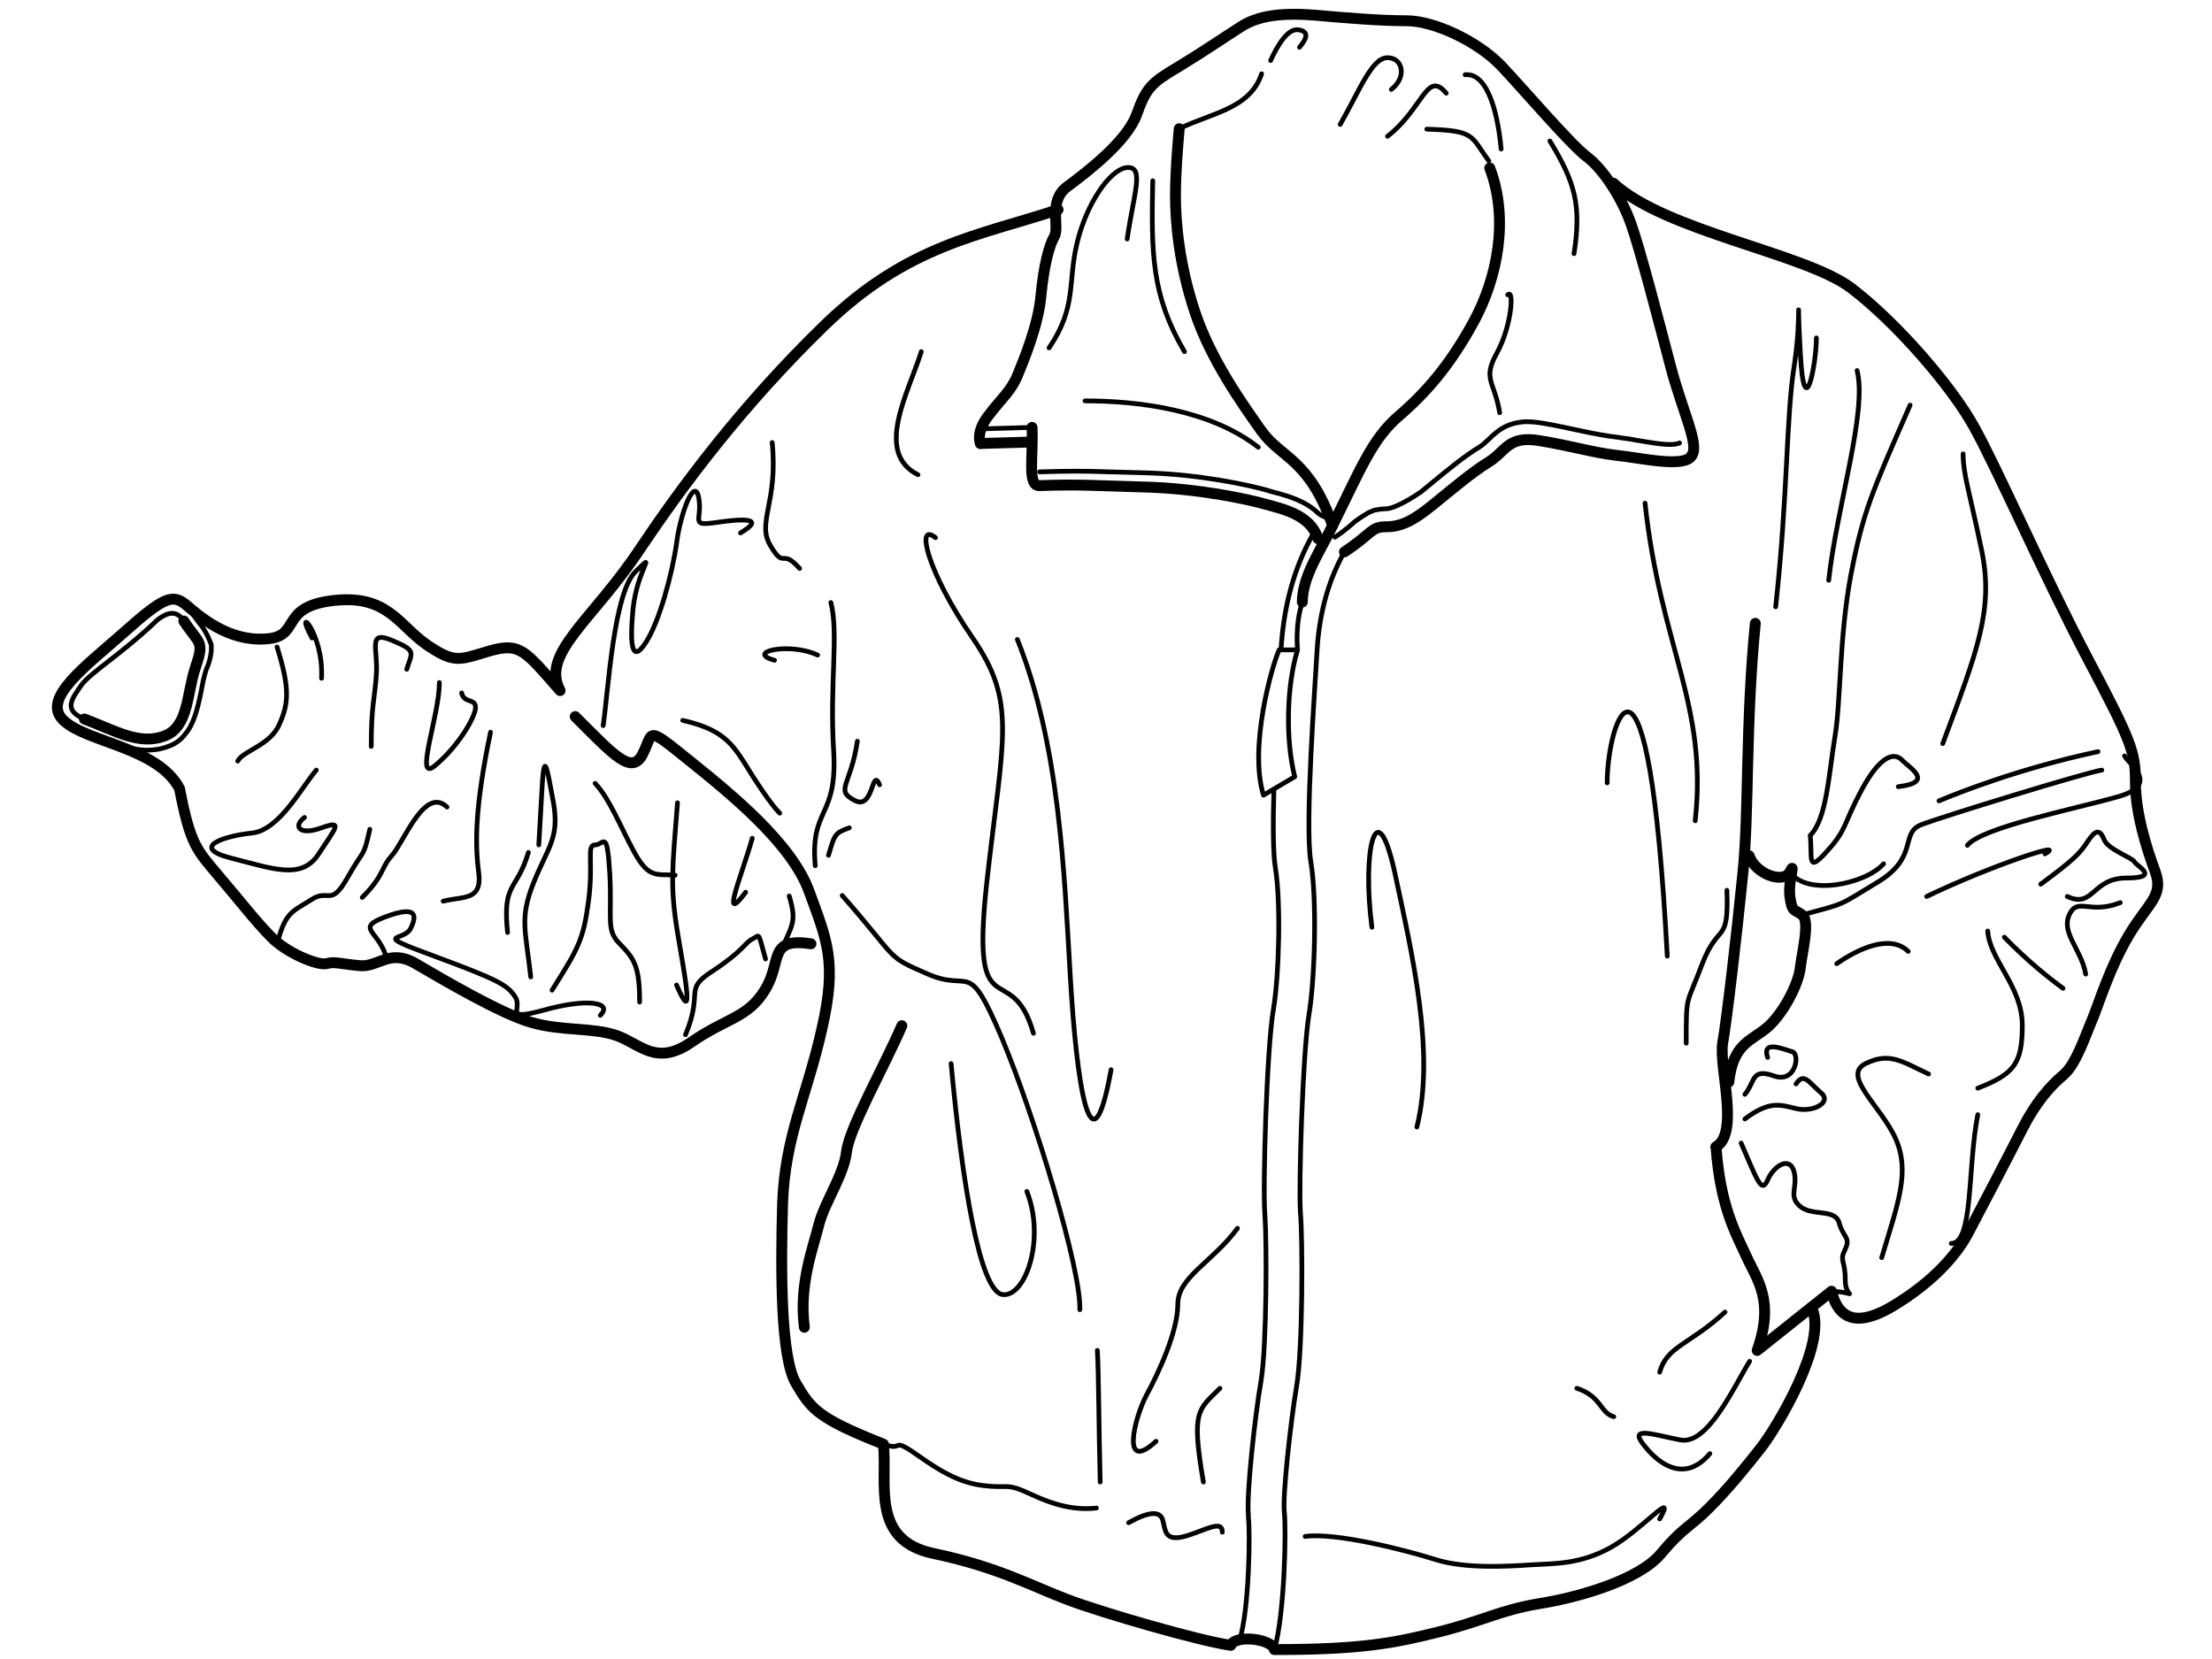
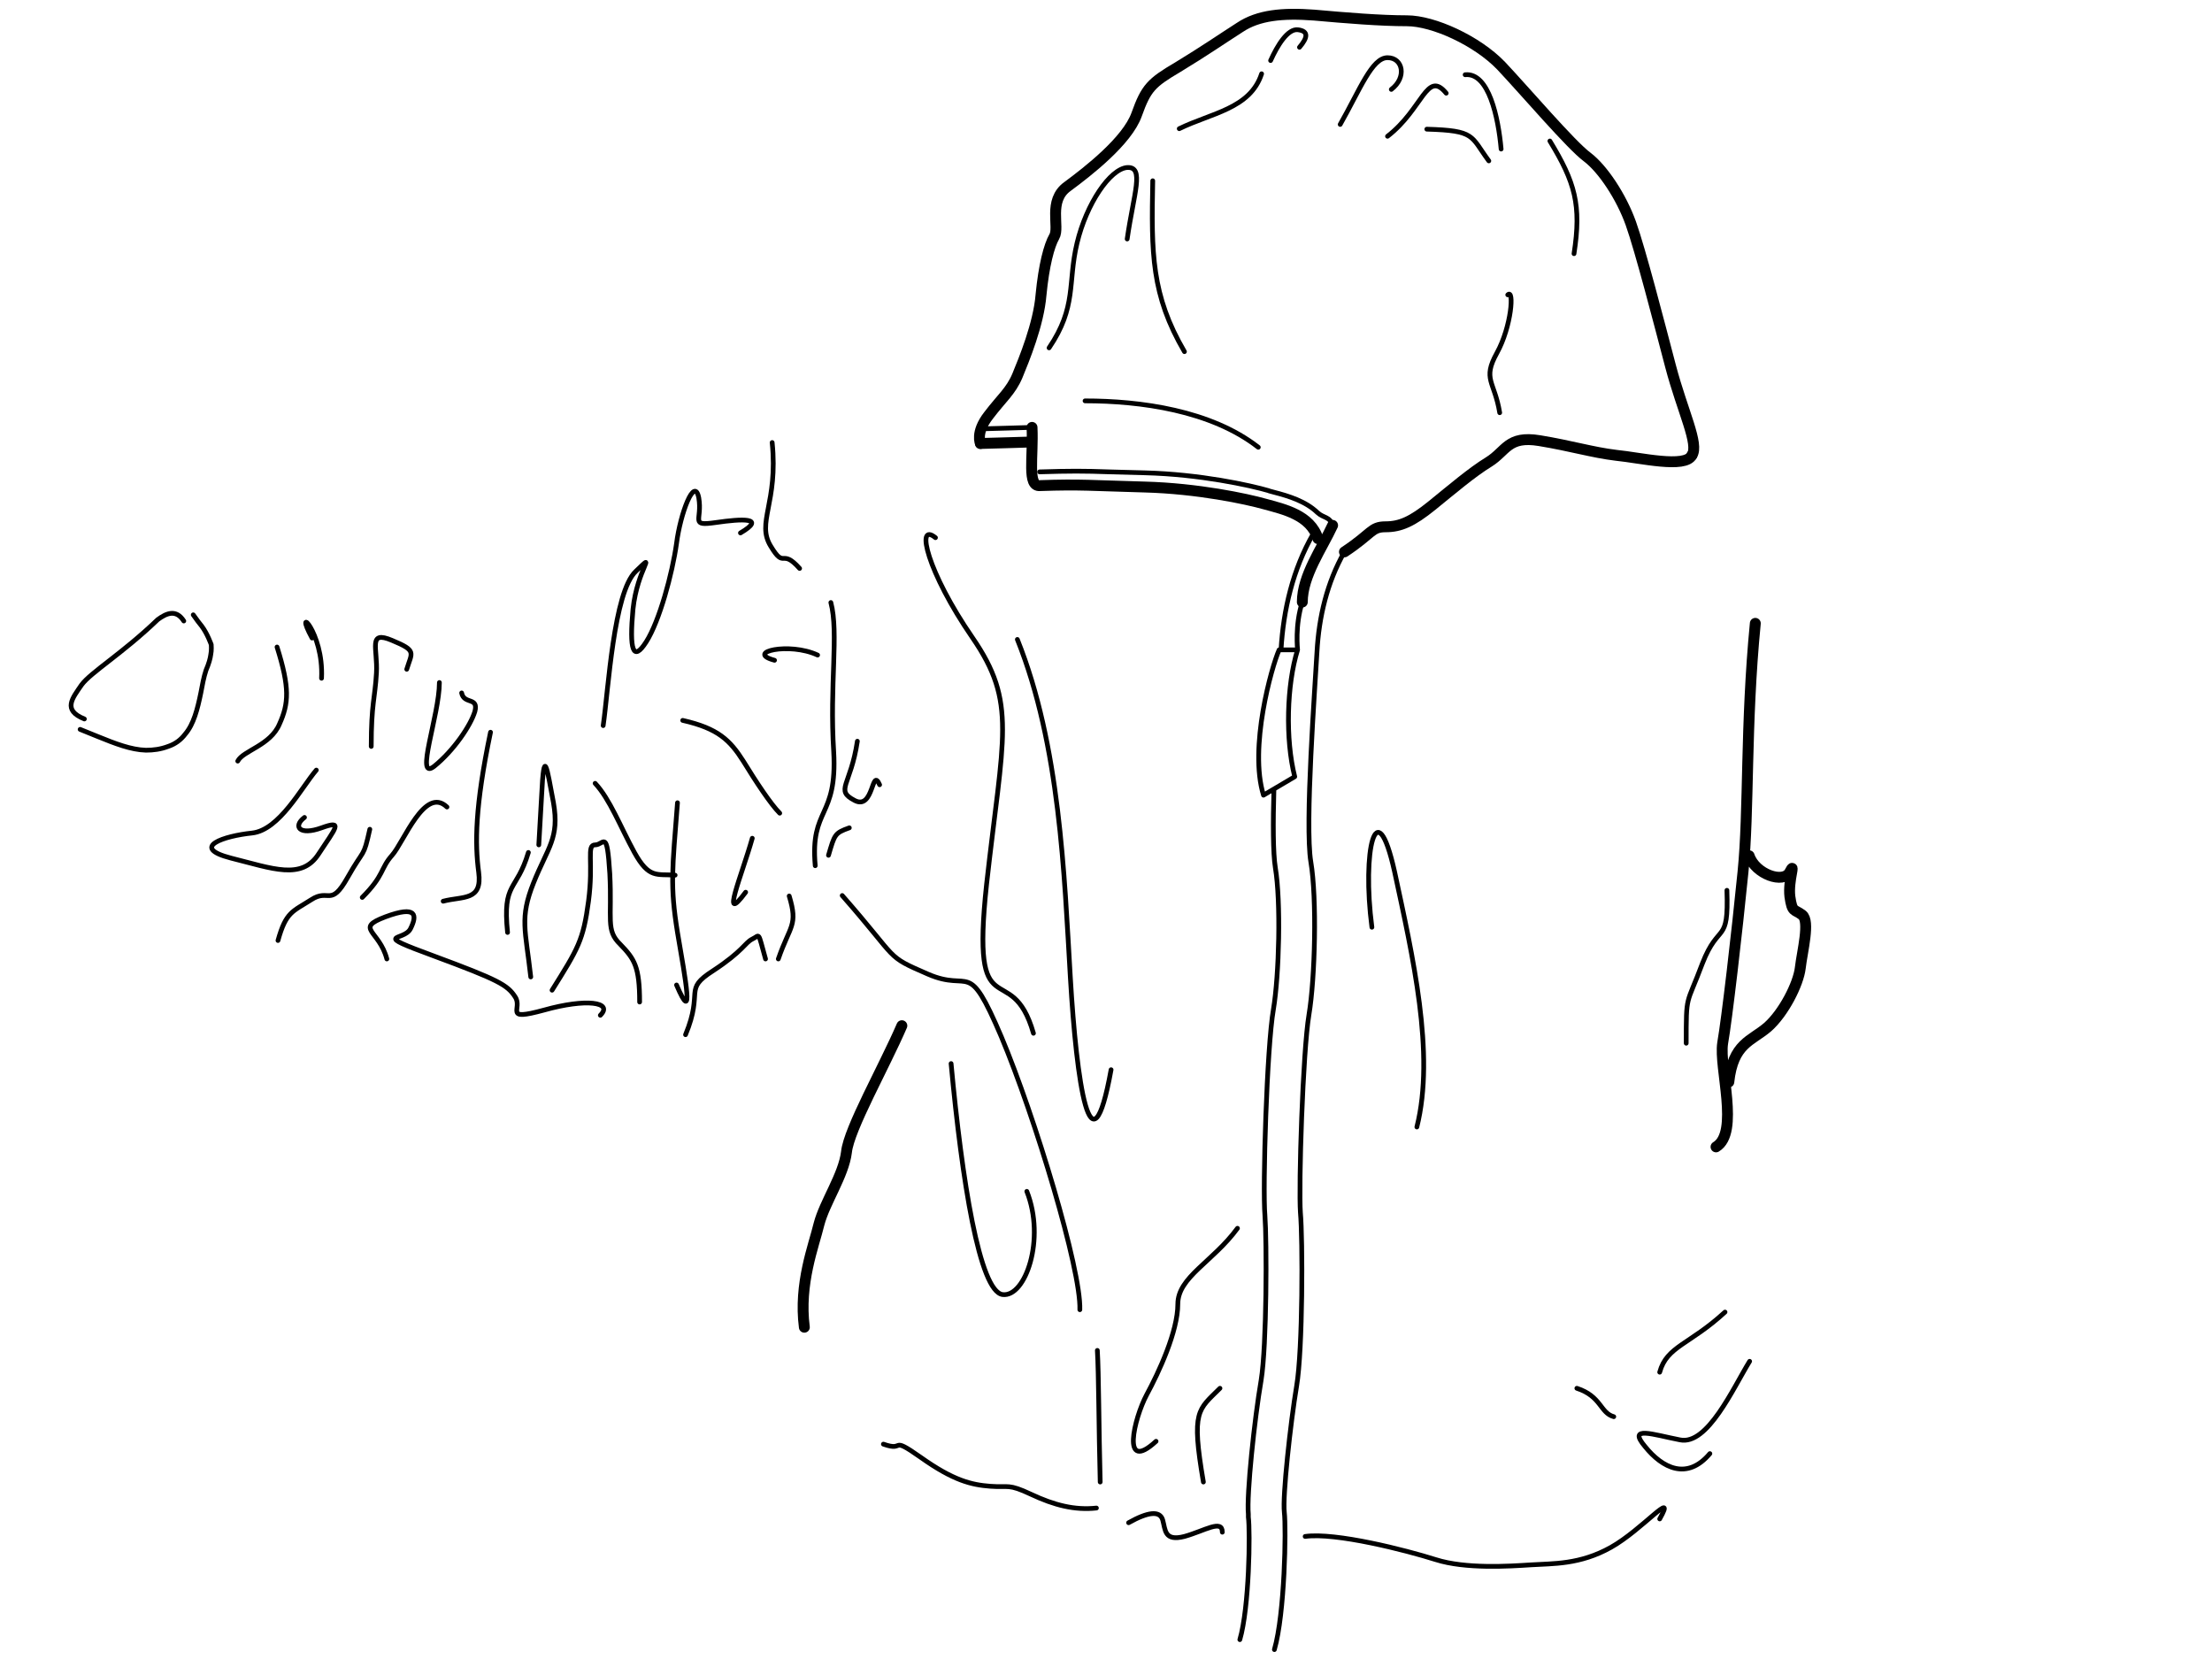
<svg xmlns="http://www.w3.org/2000/svg" xmlns:ns1="http://sodipodi.sourceforge.net/DTD/sodipodi-0.dtd" xmlns:ns2="http://www.inkscape.org/namespaces/inkscape" xml:space="preserve" width="400" height="300" style="fill-rule:evenodd" viewBox="0 0 7.988 10.241" id="svg2" ns1:version="0.32" ns2:version="0.46dev+devel" ns1:docname="JicJac_Various_Clothing_1_jacket.svg" ns2:output_extension="org.inkscape.output.svg.inkscape" version="1.0">
  <ns1:namedview ns2:window-height="744" ns2:window-width="1280" ns2:pageshadow="2" ns2:pageopacity="0.0" guidetolerance="10.0" gridtolerance="10.0" objecttolerance="10.0" borderopacity="1.0" bordercolor="#666666" pagecolor="#ffffff" id="base" showgrid="false" ns2:snap-nodes="false" showborder="true" borderlayer="true" ns2:zoom="1.088" ns2:cx="367.8321" ns2:cy="150" ns2:window-x="-4" ns2:window-y="-4" ns2:current-layer="svg2" />
  <defs id="defs4">
    <style type="text/css" id="style6">
   
    .str2 {stroke:black;stroke-width:0.006;stroke-linecap:round}
    .str7 {stroke:black;stroke-width:0.006;stroke-linecap:round}
    .str1 {stroke:black;stroke-width:0.009;stroke-linecap:round}
    .str4 {stroke:black;stroke-width:0.01;stroke-linecap:round}
    .str3 {stroke:white;stroke-width:0.015;stroke-linecap:round}
    .str6 {stroke:black;stroke-width:0.015;stroke-linecap:round}
    .str8 {stroke:white;stroke-width:0.015;stroke-linecap:round}
    .str0 {stroke:black;stroke-width:0.022;stroke-linecap:round}
    .str5 {stroke:black;stroke-width:0.023;stroke-linecap:round}
    .fil0 {fill:none;fill-rule:nonzero}
   
  </style>
  </defs>
  <g id="_30299320" transform="matrix(2.922,0,0,2.922,-4.165,5.5181098e-2)">
-     <path style="fill:none;fill-rule:nonzero;stroke:#000000;stroke-width:0.023;stroke-linecap:round" d="M 3.271,1.091 C 3.329,0.975 3.354,0.908 3.412,0.859 C 3.47,0.809 3.52,0.751 3.57,0.659 C 3.619,0.568 3.644,0.444 3.603,0.336 M 3.271,1.091 C 3.221,0.95 3.163,0.95 3.121,0.892 C 3.08,0.834 3.013,0.74 2.98,0.64 C 2.947,0.541 2.939,0.452 2.939,0.394 C 2.939,0.336 2.947,0.253 2.947,0.253" class="fil0 str5" id="_30557008" />
    <path style="fill:none;fill-rule:nonzero;stroke:#000000;stroke-width:0.01;stroke-linecap:round" d="M 2.947,0.253 C 3.014,0.22 3.097,0.211 3.121,0.137 M 3.287,0.244 C 3.329,0.17 3.354,0.103 3.387,0.103 C 3.42,0.103 3.428,0.145 3.395,0.17 M 3.387,0.269 C 3.462,0.211 3.47,0.128 3.511,0.178" class="fil0 str4" id="_30544120" />
    <path style="fill:none;fill-rule:nonzero;stroke:#000000;stroke-width:0.023;stroke-linecap:round" d="M 3.271,1.091 C 3.249,1.139 3.207,1.197 3.207,1.253 M 3.296,1.147 C 3.355,1.108 3.352,1.094 3.383,1.094 C 3.414,1.094 3.439,1.083 3.481,1.049 C 3.523,1.015 3.565,0.979 3.601,0.957 C 3.638,0.934 3.641,0.901 3.708,0.912 C 3.775,0.923 3.82,0.937 3.87,0.943 C 3.921,0.948 4.016,0.971 4.03,0.943" class="fil0 str5" id="_30244504" />
-     <path style="fill:none;fill-rule:nonzero;stroke:#000000;stroke-width:0.01;stroke-linecap:round" d="M 3.276,1.116 C 3.297,1.102 3.309,1.091 3.318,1.083 C 3.33,1.074 3.347,1.064 3.347,1.064 L 3.359,1.059 C 3.359,1.059 3.373,1.056 3.383,1.056 C 3.407,1.056 3.458,1.02 3.458,1.02 L 3.486,0.997 L 3.486,0.997 C 3.52,0.969 3.552,0.943 3.582,0.925 C 3.59,0.92 3.595,0.914 3.601,0.909 C 3.613,0.897 3.625,0.887 3.641,0.88 C 3.649,0.877 3.658,0.874 3.668,0.873 C 3.68,0.871 3.695,0.872 3.714,0.875 C 3.744,0.88 3.77,0.886 3.794,0.891 C 3.822,0.897 3.848,0.902 3.874,0.905 C 3.885,0.907 3.898,0.908 3.912,0.911 C 3.945,0.916 3.985,0.925 4.004,0.917" class="fil0 str4" id="_30416256" />
    <path style="fill:none;fill-rule:nonzero;stroke:#000000;stroke-width:0.023;stroke-linecap:round" d="M 2.63,0.915 C 2.625,0.915 2.538,0.918 2.527,0.918" class="fil0 str5" id="_30291728" />
    <path style="fill:none;fill-rule:nonzero;stroke:#000000;stroke-width:0.01;stroke-linecap:round" d="M 2.636,0.884 C 2.63,0.884 2.544,0.887 2.532,0.887" class="fil0 str4" id="_30150360" />
    <path style="fill:none;fill-rule:nonzero;stroke:#000000;stroke-width:0.023;stroke-linecap:round" d="M 2.527,0.918 C 2.527,0.918 2.516,0.895 2.544,0.859 C 2.572,0.822 2.591,0.808 2.605,0.775 C 2.619,0.741 2.65,0.666 2.655,0.604 C 2.661,0.542 2.672,0.5 2.683,0.481 C 2.695,0.461 2.669,0.405 2.711,0.375 C 2.753,0.344 2.837,0.279 2.857,0.223 C 2.877,0.167 2.888,0.156 2.944,0.123 C 3,0.089 3.036,0.064 3.075,0.039 C 3.114,0.013 3.165,0.008 3.232,0.013 C 3.299,0.019 3.372,0.025 3.428,0.025 C 3.484,0.025 3.576,0.067 3.627,0.12 C 3.677,0.173 3.775,0.288 3.809,0.313 C 3.842,0.338 3.881,0.397 3.901,0.453 C 3.921,0.509 3.96,0.66 3.985,0.755 C 4.01,0.85 4.046,0.92 4.03,0.943 M 2.636,0.884 C 2.639,0.946 2.625,1.01 2.653,1.007 M 2.653,1.007 C 2.739,1.004 2.762,1.007 2.874,1.01 C 2.986,1.013 3.089,1.035 3.128,1.046 C 3.168,1.057 3.224,1.069 3.24,1.119" class="fil0 str5" id="_30126440" />
    <path style="fill:none;fill-rule:nonzero;stroke:#000000;stroke-width:0.01;stroke-linecap:round" d="M 2.652,0.978 C 2.716,0.976 2.745,0.976 2.8,0.978 L 2.8,0.978 L 2.875,0.98 L 2.875,0.98 C 2.99,0.983 3.096,1.006 3.137,1.018 L 3.136,1.018 L 3.147,1.021 L 3.147,1.021 C 3.178,1.029 3.214,1.04 3.239,1.064 C 3.252,1.076 3.265,1.072 3.271,1.091 M 3.114,0.926 C 3.014,0.848 2.865,0.828 2.748,0.828 M 3.624,0.853 C 3.613,0.786 3.587,0.783 3.618,0.727 C 3.649,0.671 3.655,0.59 3.641,0.604 M 2.891,0.363 C 2.888,0.517 2.888,0.604 2.958,0.724 M 3.601,0.321 C 3.562,0.268 3.573,0.257 3.47,0.254 M 3.627,0.296 C 3.621,0.229 3.601,0.134 3.551,0.139 M 3.14,0.109 C 3.154,0.078 3.176,0.041 3.198,0.044 C 3.221,0.047 3.218,0.061 3.201,0.081 M 2.837,0.486 C 2.851,0.389 2.874,0.333 2.837,0.335 C 2.801,0.338 2.751,0.411 2.731,0.495 C 2.711,0.579 2.731,0.629 2.672,0.716 M 3.73,0.279 C 3.783,0.366 3.797,0.414 3.781,0.517" class="fil0 str4" id="_30292552" />
-     <path style="fill:none;fill-rule:nonzero;stroke:#000000;stroke-width:0.023;stroke-linecap:round" d="M 2.691,0.424 C 2.525,0.479 2.373,0.498 2.197,0.669 C 2.022,0.839 1.897,1.008 1.809,1.139 C 1.708,1.292 1.597,1.361 1.639,1.44 M 1.639,1.44 C 1.565,1.356 1.555,1.338 1.491,1.356 C 1.426,1.375 1.417,1.384 1.357,1.343 C 1.297,1.301 1.274,1.236 1.158,1.25 C 1.043,1.264 1.094,1.327 1.016,1.331 C 0.937,1.336 0.877,1.283 0.849,1.259 C 0.821,1.236 0.803,1.241 0.72,1.315 C 0.637,1.389 0.54,1.458 0.591,1.504 C 0.641,1.55 0.789,1.56 0.835,1.647 M 0.835,1.647 C 0.858,1.767 0.872,1.777 0.918,1.832 C 0.965,1.887 0.997,1.929 1.029,1.961 C 1.061,1.994 1.126,2.021 1.145,2.017 C 1.163,2.012 1.172,2.017 1.214,2.021 C 1.255,2.026 1.278,1.984 1.334,2.017 C 1.389,2.049 1.514,2.123 1.578,2.141 C 1.643,2.16 1.708,2.151 1.759,2.169 C 1.809,2.187 1.842,2.234 1.916,2.183 C 1.989,2.132 2.036,2.132 2.072,2.072 C 2.109,2.012 2.077,1.961 2.169,1.975 M 1.671,1.495 C 1.754,1.578 1.791,1.62 1.814,1.573 C 1.837,1.527 1.819,1.513 1.911,1.587 C 2.003,1.661 2.128,1.763 2.165,1.864 C 2.202,1.966 2.225,2.012 2.192,2.155 C 2.16,2.298 2.114,2.381 2.109,2.524 C 2.105,2.668 2.105,2.848 2.137,2.903 C 2.169,2.958 2.183,2.977 2.322,3.032 M 2.322,3.032 C 2.331,3.115 2.294,3.235 2.428,3.263 C 2.562,3.291 2.636,3.332 2.71,3.36 C 2.783,3.388 2.991,3.448 3.056,3.457 M 3.056,3.457 C 3.065,3.434 3.143,3.443 3.148,3.466 M 3.148,3.466 C 3.333,3.466 3.402,3.452 3.494,3.429 C 3.587,3.406 3.624,3.383 3.707,3.369 C 3.79,3.356 3.919,3.319 3.965,3.263 C 4.011,3.208 4.025,3.208 4.067,3.166 C 4.108,3.125 4.145,3.079 4.178,3.037 C 4.21,2.995 4.316,2.82 4.284,2.746 M 4.081,2.404 C 4.09,2.529 4.122,2.585 4.145,2.635 C 4.168,2.686 4.205,2.728 4.168,2.834 M 4.168,2.834 L 4.325,2.709 M 4.325,2.709 C 4.344,2.788 4.404,2.774 4.468,2.732 C 4.533,2.691 4.584,2.64 4.612,2.589 C 4.639,2.538 4.699,2.423 4.727,2.368 C 4.755,2.312 4.787,2.275 4.815,2.252 C 4.842,2.229 4.861,2.169 4.875,2.137 C 4.889,2.104 4.912,2.026 4.953,1.957 C 4.995,1.887 5.027,1.874 5.009,1.823 C 4.99,1.772 4.967,1.698 4.967,1.633 C 4.967,1.569 4.958,1.546 4.865,1.37 C 4.773,1.195 4.672,0.964 4.625,0.881 C 4.579,0.798 4.464,0.664 4.367,0.59 C 4.27,0.516 3.974,0.47 3.864,0.368" class="fil0 str5" id="_30150568" />
    <path style="fill:none;fill-rule:nonzero;stroke:#000000;stroke-width:0.01;stroke-linecap:round" d="M 0.789,1.29 C 0.714,1.362 0.648,1.401 0.628,1.428 C 0.609,1.456 0.587,1.481 0.634,1.5 M 0.789,1.29 C 0.808,1.276 0.828,1.268 0.844,1.293" class="fil0 str4" id="_30350888" />
-     <path style="fill:none;fill-rule:nonzero;stroke:#000000;stroke-width:0.023;stroke-linecap:round" d="M 0.844,1.293 C 0.877,1.343 0.888,1.334 0.869,1.39 C 0.85,1.445 0.855,1.517 0.803,1.536 C 0.75,1.556 0.7,1.525 0.634,1.5" class="fil0 str5" id="_30359432" />
    <path style="fill:none;fill-rule:nonzero;stroke:#000000;stroke-width:0.01;stroke-linecap:round" d="M 0.864,1.28 C 0.871,1.29 0.877,1.298 0.882,1.304 C 0.894,1.32 0.902,1.343 0.902,1.343 C 0.902,1.343 0.903,1.355 0.901,1.364 C 0.9,1.372 0.897,1.383 0.891,1.397 C 0.886,1.412 0.883,1.429 0.88,1.445 C 0.873,1.479 0.865,1.511 0.847,1.532 C 0.838,1.544 0.826,1.553 0.811,1.558 C 0.795,1.564 0.78,1.566 0.764,1.566 C 0.732,1.565 0.699,1.552 0.662,1.537 L 0.662,1.537 L 0.625,1.522 M 1.041,1.348 C 1.068,1.434 1.066,1.467 1.046,1.511 C 1.027,1.556 0.969,1.567 0.958,1.589 M 1.135,1.414 C 1.14,1.315 1.074,1.254 1.115,1.329 M 1.24,1.558 C 1.24,1.467 1.248,1.456 1.251,1.403 C 1.254,1.351 1.232,1.312 1.284,1.334 C 1.337,1.356 1.326,1.359 1.315,1.395 M 1.384,1.423 C 1.384,1.492 1.331,1.633 1.373,1.6 C 1.414,1.567 1.45,1.514 1.459,1.484 C 1.467,1.453 1.436,1.47 1.431,1.445 M 1.043,1.968 C 1.06,1.907 1.074,1.907 1.113,1.882 C 1.151,1.857 1.154,1.899 1.19,1.835 C 1.226,1.771 1.223,1.796 1.237,1.733 M 1.124,1.608 C 1.093,1.644 1.046,1.735 0.988,1.741 C 0.93,1.747 0.855,1.771 0.944,1.794 C 1.032,1.816 1.093,1.841 1.129,1.785 C 1.165,1.73 1.182,1.713 1.135,1.73 C 1.088,1.747 1.074,1.727 1.099,1.708 M 1.221,1.877 C 1.268,1.83 1.259,1.816 1.284,1.788 C 1.309,1.76 1.353,1.641 1.4,1.686 M 1.492,1.528 C 1.459,1.686 1.459,1.763 1.467,1.824 C 1.475,1.885 1.434,1.874 1.392,1.885 M 1.273,2.007 C 1.257,1.946 1.204,1.943 1.27,1.918 C 1.337,1.893 1.337,1.915 1.323,1.943 C 1.309,1.971 1.237,1.951 1.373,2.001 C 1.508,2.051 1.528,2.062 1.544,2.087 C 1.561,2.112 1.517,2.139 1.605,2.115 C 1.694,2.09 1.752,2.098 1.724,2.126 M 1.577,2.045 C 1.566,1.946 1.553,1.921 1.583,1.846 C 1.613,1.771 1.638,1.752 1.625,1.677 C 1.611,1.603 1.605,1.556 1.6,1.661 C 1.594,1.766 1.594,1.766 1.594,1.766 M 1.572,1.782 C 1.547,1.866 1.517,1.843 1.528,1.951 M 1.622,2.073 C 1.677,1.985 1.688,1.968 1.699,1.885 C 1.71,1.802 1.694,1.766 1.713,1.766 C 1.732,1.766 1.738,1.73 1.744,1.827 C 1.749,1.924 1.735,1.946 1.766,1.976 C 1.796,2.007 1.807,2.023 1.807,2.098 M 1.904,2.167 C 1.943,2.073 1.898,2.073 1.962,2.032 C 2.026,1.99 2.029,1.973 2.045,1.965 C 2.062,1.957 2.056,1.946 2.073,2.007 M 2.045,1.752 C 2.023,1.83 1.976,1.94 2.031,1.866 M 2.1,2.007 C 2.125,1.935 2.142,1.937 2.123,1.874 M 1.887,1.677 C 1.876,1.818 1.871,1.852 1.887,1.951 C 1.904,2.051 1.923,2.151 1.885,2.062 M 1.882,1.83 C 1.843,1.827 1.827,1.838 1.796,1.782 C 1.766,1.727 1.744,1.669 1.713,1.636 M 1.73,1.514 C 1.741,1.439 1.752,1.232 1.799,1.188 C 1.846,1.143 1.802,1.182 1.793,1.268 C 1.785,1.354 1.793,1.381 1.821,1.337 C 1.849,1.293 1.876,1.193 1.885,1.129 C 1.893,1.066 1.923,0.986 1.932,1.033 C 1.94,1.08 1.912,1.093 1.968,1.085 C 2.023,1.077 2.076,1.074 2.02,1.107 M 1.898,1.503 C 1.973,1.52 1.998,1.545 2.026,1.589 C 2.053,1.633 2.084,1.68 2.103,1.699 M 2.178,1.81 C 2.167,1.686 2.225,1.711 2.217,1.569 C 2.208,1.428 2.228,1.318 2.211,1.254 M 2.267,1.547 C 2.253,1.641 2.219,1.65 2.261,1.672 C 2.302,1.694 2.297,1.6 2.314,1.639 M 2.206,1.788 C 2.219,1.744 2.219,1.741 2.25,1.73 M 2.183,1.365 C 2.123,1.337 2.029,1.359 2.092,1.376 M 2.087,0.916 C 2.1,1.044 2.053,1.085 2.084,1.135 C 2.114,1.185 2.106,1.138 2.145,1.182" class="fil0 str4" id="_30349560" />
    <path style="fill:none;fill-rule:nonzero;stroke:#000000;stroke-width:0.023;stroke-linecap:round" d="M 2.361,2.148 C 2.324,2.234 2.249,2.366 2.244,2.415 C 2.238,2.464 2.198,2.521 2.186,2.567 C 2.175,2.613 2.143,2.693 2.155,2.785" class="fil0 str5" id="_30088400" />
    <path style="fill:none;fill-rule:nonzero;stroke:#000000;stroke-width:0.01;stroke-linecap:round" d="M 2.465,2.228 C 2.488,2.475 2.525,2.71 2.574,2.716 C 2.622,2.722 2.665,2.599 2.625,2.498 M 2.235,1.873 C 2.358,2.013 2.324,1.999 2.416,2.039 C 2.508,2.079 2.499,2.002 2.571,2.171 C 2.642,2.34 2.74,2.664 2.737,2.748 M 2.322,3.032 C 2.37,3.049 2.333,3.012 2.401,3.06 C 2.47,3.109 2.508,3.118 2.548,3.121 C 2.588,3.124 2.585,3.115 2.634,3.138 C 2.683,3.161 2.726,3.172 2.772,3.167 M 3.213,3.227 C 3.277,3.218 3.426,3.256 3.489,3.276 C 3.552,3.296 3.644,3.29 3.69,3.287 C 3.736,3.284 3.793,3.287 3.859,3.25 C 3.925,3.213 3.999,3.124 3.962,3.19 M 2.998,3.112 C 2.972,2.96 2.987,2.96 3.033,2.914 M 2.78,3.112 C 2.777,2.997 2.777,2.883 2.774,2.834 M 3.07,2.576 C 3.018,2.647 2.944,2.679 2.944,2.736 C 2.944,2.794 2.904,2.88 2.878,2.928 C 2.852,2.977 2.823,3.095 2.898,3.026 M 2.84,3.198 C 2.881,3.175 2.906,3.172 2.912,3.192 C 2.918,3.213 2.915,3.238 2.958,3.227 C 3.001,3.215 3.038,3.19 3.038,3.218 M 4.152,2.857 C 4.117,2.914 4.063,3.035 4.005,3.023 C 3.948,3.012 3.893,2.992 3.931,3.037 C 3.968,3.083 4.02,3.109 4.068,3.052 M 4.1,2.753 C 4.025,2.822 3.977,2.825 3.962,2.88 M 3.787,2.914 C 3.839,2.931 3.836,2.966 3.865,2.974 M 3.197,1.354 C 3.174,1.428 3.171,1.543 3.191,1.622 M 3.191,1.622 L 3.125,1.661 M 3.125,1.661 C 3.094,1.561 3.142,1.39 3.158,1.354 M 3.197,1.354 L 3.158,1.354 M 3.207,1.253 C 3.191,1.302 3.197,1.354 3.197,1.354 M 3.296,1.147 C 3.259,1.212 3.242,1.285 3.238,1.358 C 3.234,1.431 3.212,1.724 3.225,1.802 C 3.238,1.879 3.234,2.047 3.221,2.125 C 3.208,2.203 3.199,2.487 3.203,2.543 C 3.208,2.599 3.208,2.832 3.195,2.909 C 3.182,2.987 3.165,3.142 3.169,3.176 C 3.173,3.211 3.17,3.39 3.148,3.466 M 3.23,1.109 C 3.187,1.184 3.167,1.269 3.162,1.354 L 3.162,1.353 C 3.162,1.353 3.162,1.353 3.162,1.354 M 3.147,1.648 C 3.145,1.719 3.145,1.783 3.15,1.814 C 3.162,1.886 3.158,2.041 3.146,2.113 C 3.132,2.193 3.123,2.49 3.128,2.549 C 3.132,2.602 3.132,2.823 3.12,2.897 C 3.106,2.978 3.089,3.139 3.093,3.18 L 3.093,3.186 C 3.097,3.217 3.095,3.377 3.075,3.445 M 2.639,2.164 C 2.592,2 2.506,2.164 2.54,1.849 C 2.575,1.535 2.605,1.466 2.51,1.328 C 2.415,1.19 2.389,1.082 2.432,1.117 M 2.605,1.332 C 2.695,1.556 2.704,1.828 2.717,2.047 C 2.73,2.267 2.76,2.478 2.803,2.241 M 3.354,1.94 C 3.333,1.78 3.363,1.647 3.402,1.823 C 3.44,2 3.488,2.207 3.449,2.362 M 4.018,2.185 C 4.018,2.078 4.018,2.108 4.052,2.017 C 4.087,1.927 4.108,1.979 4.104,1.862" class="fil0 str4" id="_30088472" />
    <path style="fill:none;fill-rule:nonzero;stroke:#000000;stroke-width:0.023;stroke-linecap:round" d="M 4.164,1.298 C 4.143,1.513 4.151,1.694 4.138,1.823 C 4.125,1.953 4.104,2.134 4.095,2.185 C 4.087,2.237 4.131,2.374 4.081,2.404 M 4.151,1.789 C 4.164,1.828 4.224,1.849 4.237,1.823 C 4.25,1.798 4.233,1.841 4.237,1.875 C 4.242,1.91 4.246,1.901 4.263,1.914 C 4.28,1.927 4.263,1.991 4.259,2.026 C 4.255,2.06 4.224,2.121 4.19,2.151 C 4.155,2.181 4.117,2.185 4.108,2.267" class="fil0 str5" id="_30354384" />
-     <path style="fill:none;fill-rule:nonzero;stroke:#000000;stroke-width:0.01;stroke-linecap:round" d="M 4.134,2.396 C 4.168,2.474 4.177,2.504 4.19,2.474 C 4.203,2.444 4.237,2.422 4.246,2.457 C 4.254,2.491 4.233,2.508 4.259,2.53 C 4.285,2.551 4.332,2.534 4.341,2.564 C 4.349,2.595 4.366,2.595 4.354,2.62 C 4.341,2.646 4.354,2.642 4.354,2.685 C 4.354,2.728 4.388,2.712 4.325,2.709 M 4.431,2.638 C 4.466,2.521 4.491,2.457 4.461,2.388 C 4.431,2.319 4.345,2.254 4.397,2.228 C 4.448,2.203 4.474,2.224 4.53,2.25 M 4.634,2.28 C 4.711,2.25 4.728,2.228 4.728,2.147 C 4.728,2.065 4.659,2.009 4.655,1.948 M 4.69,1.961 C 4.741,2.013 4.784,2.047 4.814,2.069 M 4.862,2.039 C 4.853,1.987 4.81,1.953 4.827,1.914 C 4.845,1.875 4.87,1.914 4.935,1.888 M 4.634,2.336 C 4.612,2.448 4.625,2.608 4.578,2.608 M 4.142,2.345 C 4.194,2.306 4.216,2.315 4.25,2.323 C 4.285,2.332 4.328,2.31 4.302,2.289 C 4.276,2.267 4.267,2.246 4.25,2.271 M 4.142,2.293 C 4.164,2.267 4.155,2.237 4.203,2.254 C 4.25,2.271 4.259,2.207 4.242,2.203 C 4.224,2.198 4.177,2.177 4.19,2.215 M 4.336,2.017 C 4.379,1.987 4.448,1.953 4.487,1.991 M 4.491,0.837 C 4.41,1.022 4.392,1.061 4.366,1.195 C 4.341,1.328 4.345,1.462 4.332,1.539 C 4.319,1.617 4.315,1.711 4.28,1.746 M 4.28,1.746 C 4.285,1.793 4.272,1.828 4.315,1.78 C 4.358,1.733 4.349,1.724 4.388,1.651 C 4.427,1.578 4.457,1.569 4.474,1.587 C 4.491,1.604 4.543,1.634 4.466,1.643 M 4.56,1.552 C 4.634,1.354 4.668,1.268 4.642,1.143 C 4.616,1.018 4.603,0.983 4.603,0.94 M 4.319,1.207 C 4.336,1.052 4.401,0.85 4.379,0.764 M 4.207,1.263 C 4.233,1.026 4.229,0.863 4.246,0.755 C 4.263,0.647 4.25,0.566 4.259,0.725 C 4.267,0.884 4.293,0.751 4.293,0.695 M 4.237,1.823 C 4.272,1.875 4.397,1.849 4.435,1.806 M 4.263,1.914 C 4.358,1.888 4.336,1.897 4.422,1.845 C 4.509,1.793 4.47,1.742 4.513,1.724 C 4.556,1.707 4.866,1.612 4.896,1.608 M 4.888,1.569 C 4.724,1.604 4.595,1.655 4.552,1.673 M 4.944,1.578 C 4.952,1.595 5.021,1.638 4.931,1.664 C 4.84,1.69 4.642,1.729 4.612,1.767 M 4.526,1.875 C 4.659,1.811 4.827,1.755 4.776,1.785 M 4.767,1.849 C 4.836,1.798 4.849,1.785 4.866,1.759 C 4.883,1.733 4.892,1.733 4.901,1.755 C 4.909,1.776 4.961,1.793 4.965,1.802 C 4.97,1.811 5.021,1.836 4.948,1.836 C 4.875,1.836 4.879,1.901 4.823,1.875 M 3.851,1.635 C 3.851,1.502 3.938,1.25 3.978,2.001 M 3.931,1.044 C 3.964,1.349 4.064,1.469 4.037,1.715 M 2.402,0.724 C 2.375,0.811 2.302,0.937 2.395,0.984" class="fil0 str4" id="_30354768" />
  </g>
</svg>